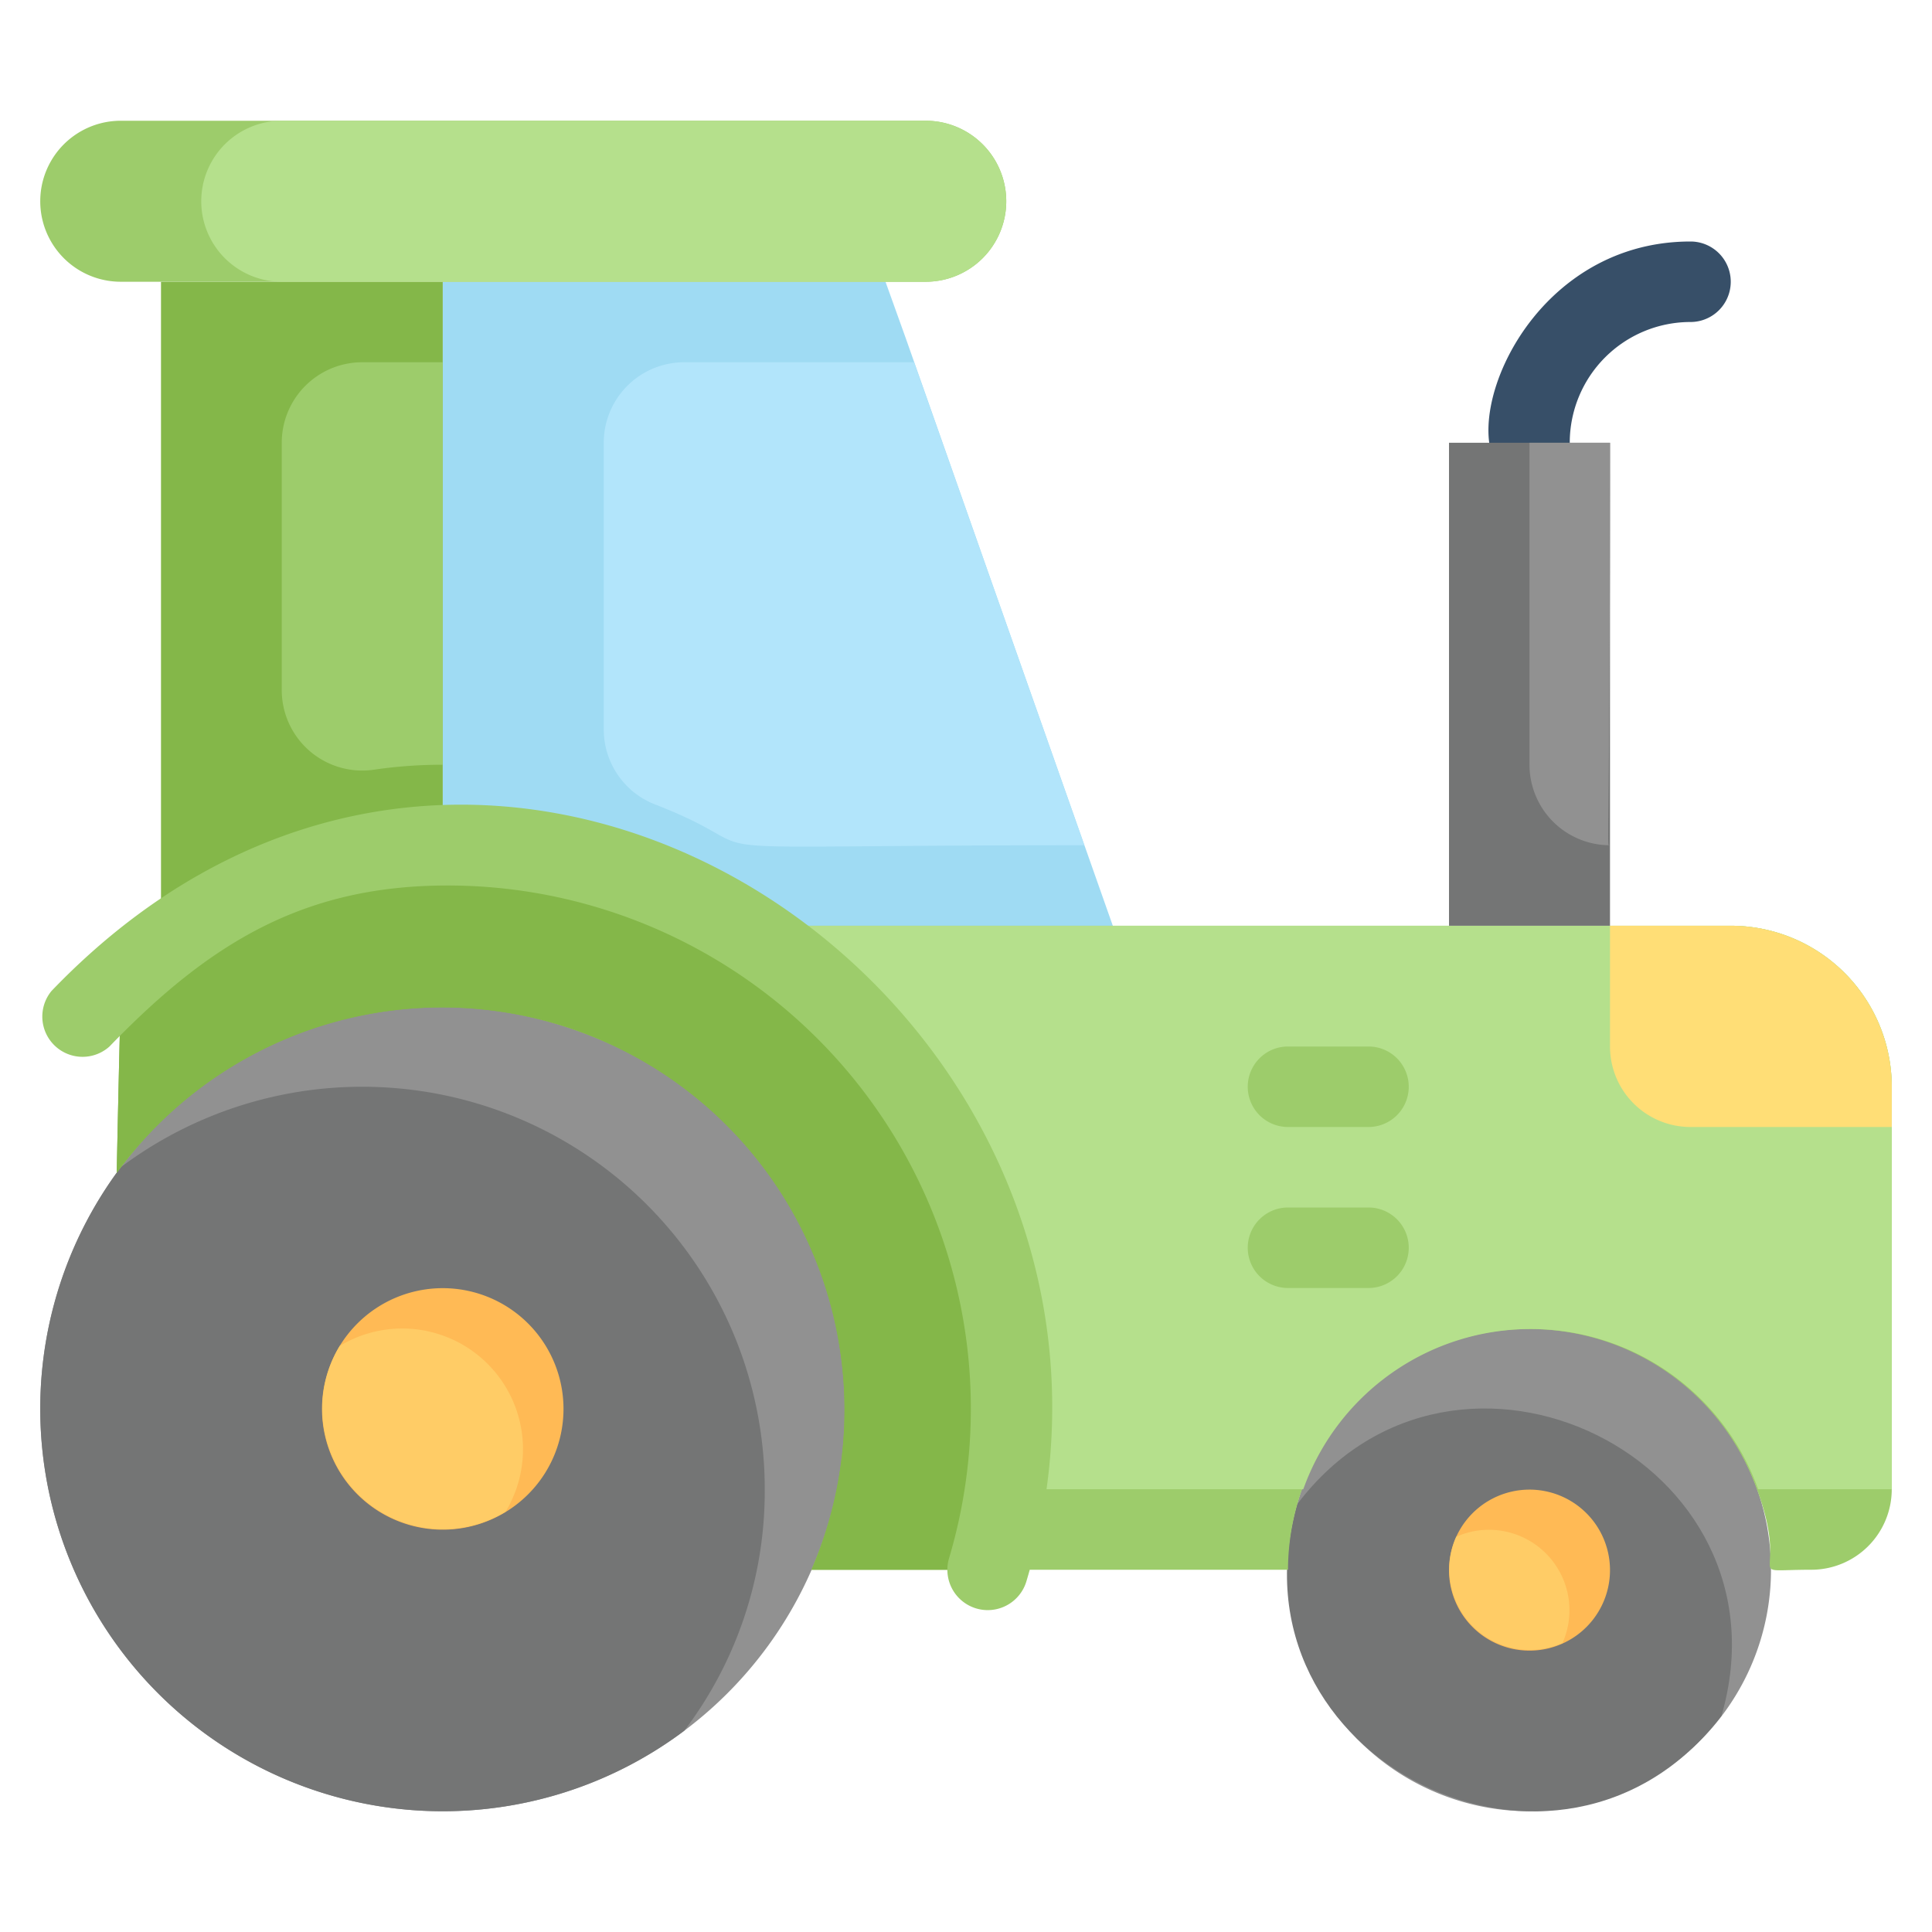
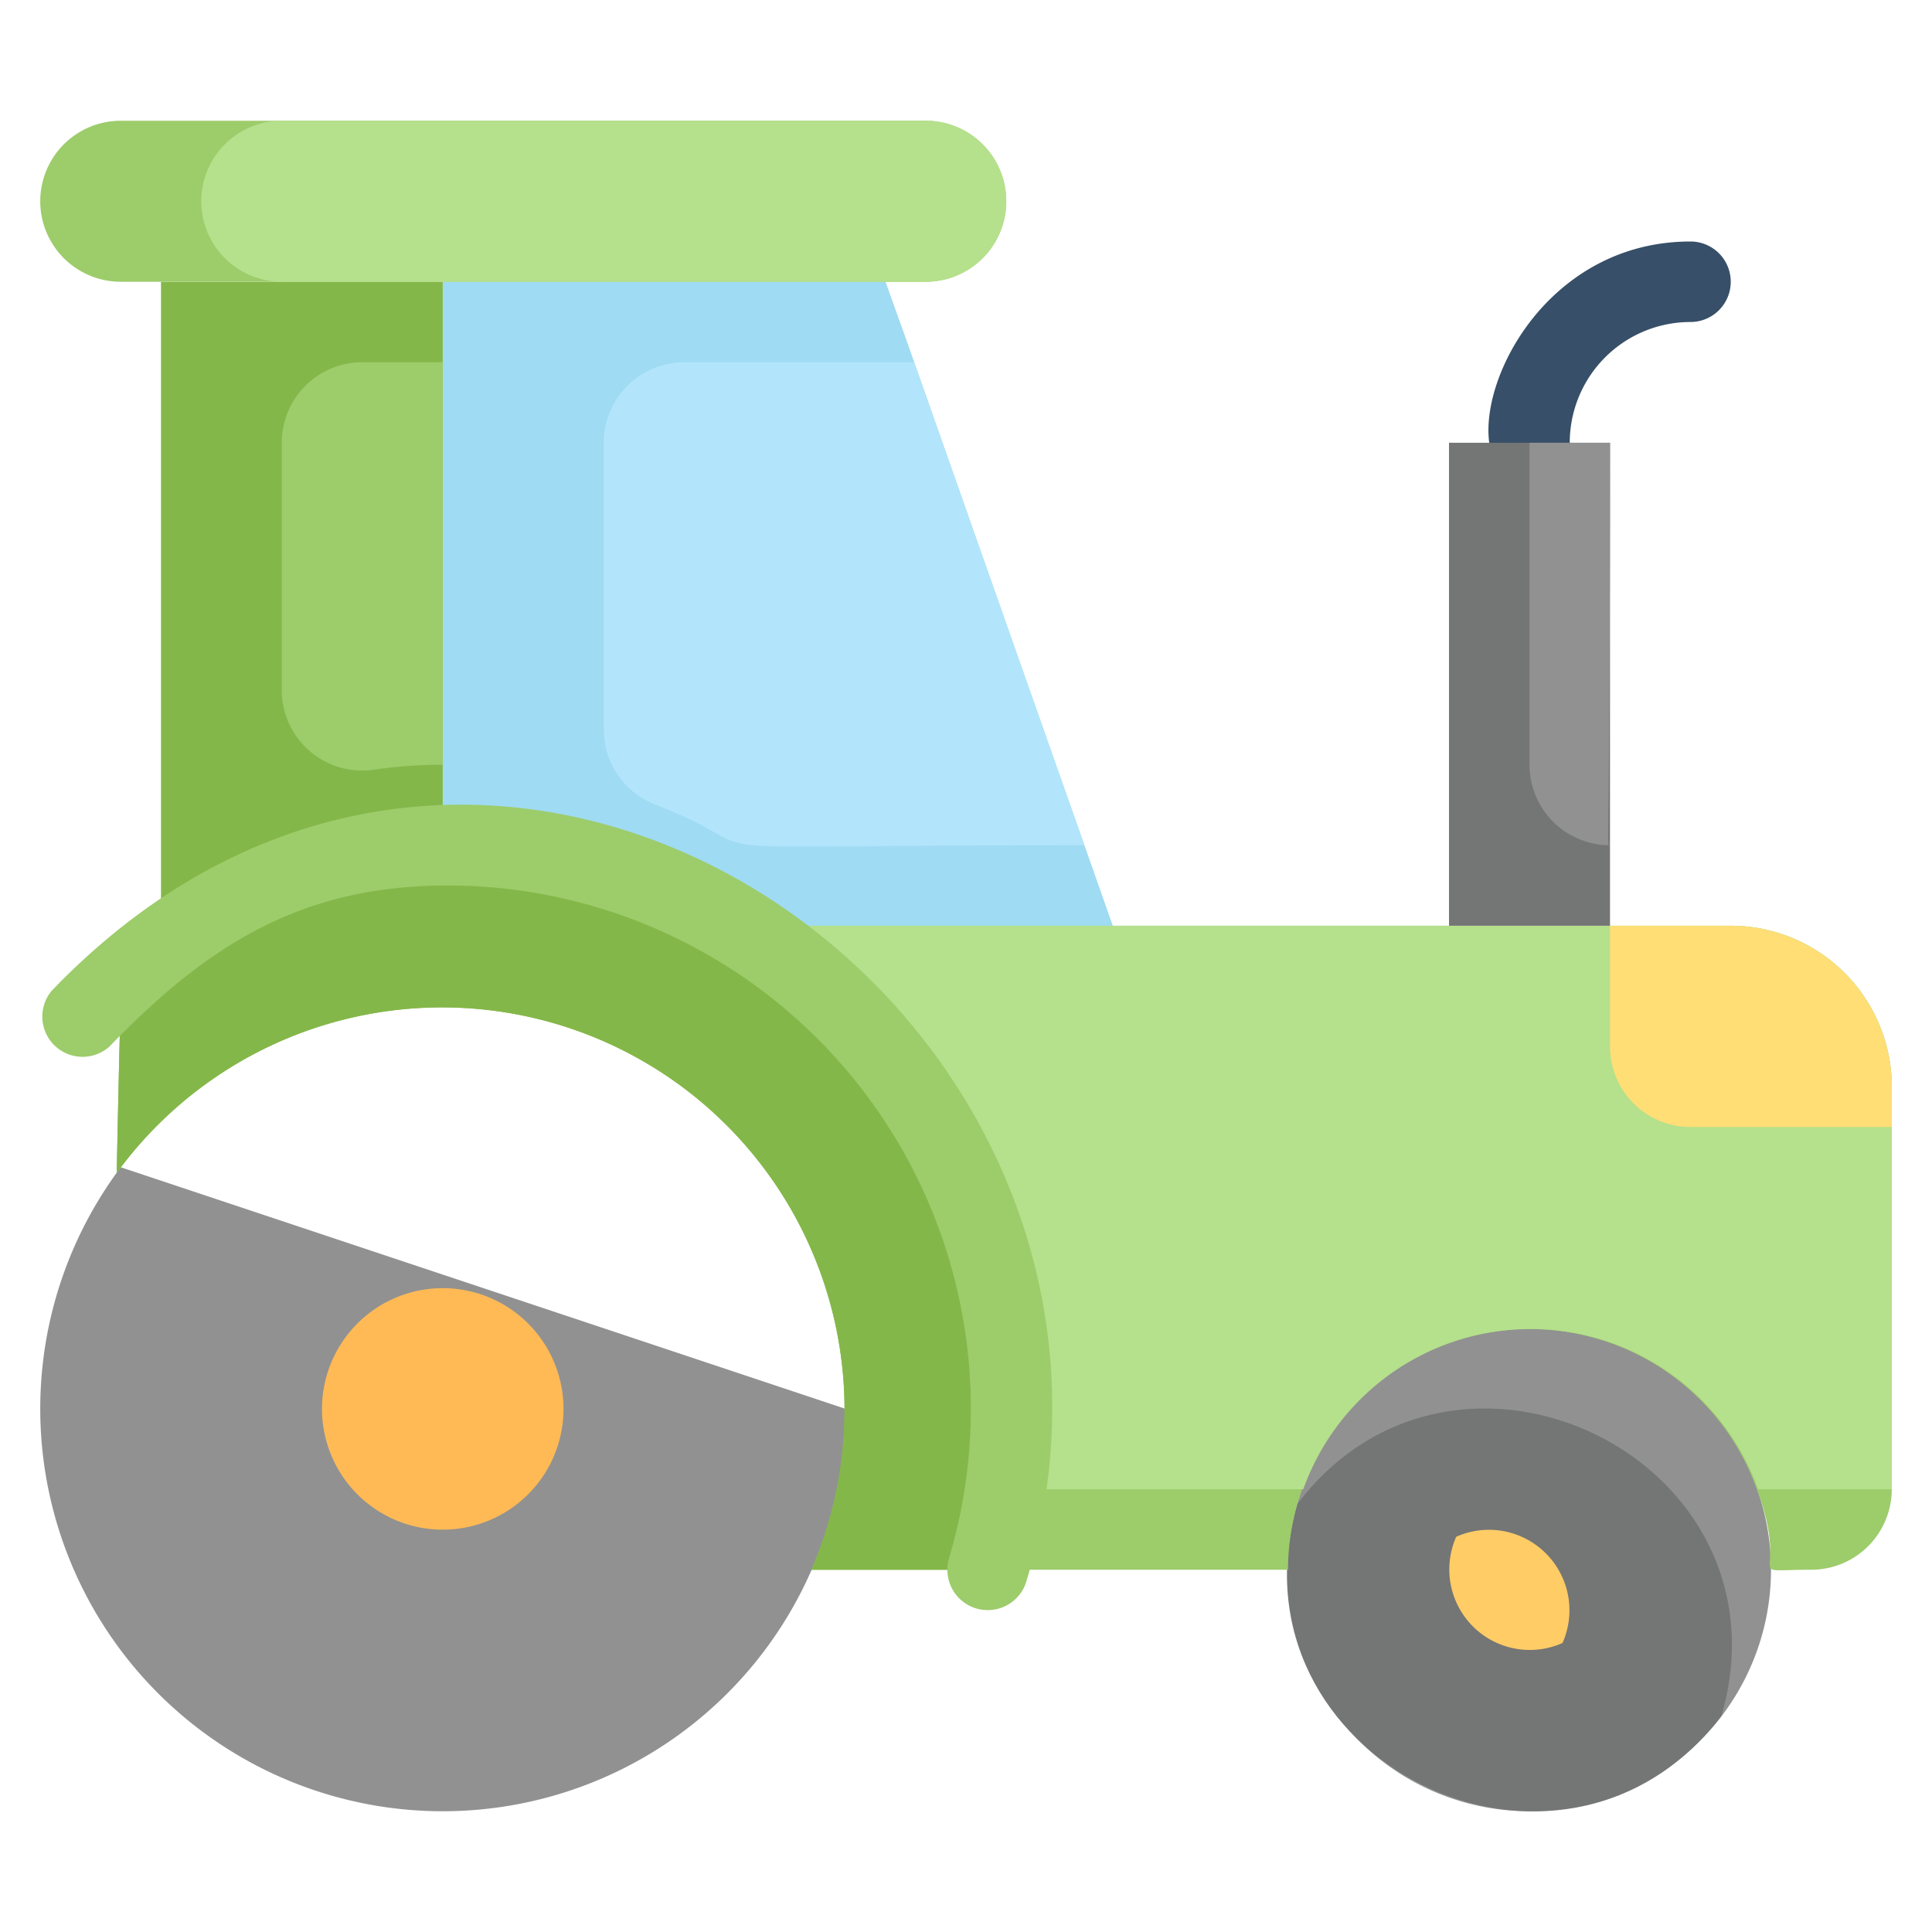
<svg xmlns="http://www.w3.org/2000/svg" viewBox="0 0 48 48" id="tractor">
  <path fill="#374f68" d="M38 12c-2.28 0-.65-6 4-6a1 1 0 0 1 0 2 3 3 0 0 0-3 3 1 1 0 0 1-1 1Z" />
  <path fill="#9fdbf3" d="M28 24H11V7h11c1 2.78-.1-.29 6 17Z" />
  <path fill="#b2e5fb" d="M26.94 21c-11.26 0-7.26.32-10.63-1A2 2 0 0 1 15 18.13V11a2 2 0 0 1 2-2h5.71Z" />
  <path fill="#84b749" d="M4 7h7v17H4z" />
  <path fill="#9dcc6b" d="M11 9v10a11.69 11.69 0 0 0-1.69.12 2 2 0 0 1-2.31-2V11a2 2 0 0 1 2-2Z" />
-   <path fill="#919191" d="M21 35a10 10 0 1 1-18-6c5.77-7.69 18-3.53 18 6Z" />
-   <path fill="#747575" d="M19 37a9.85 9.85 0 0 1-2 6A10 10 0 0 1 3 29a10 10 0 0 1 16 8Z" />
+   <path fill="#919191" d="M21 35a10 10 0 1 1-18-6Z" />
  <path fill="#919191" d="M44 39a6 6 0 1 1-6-6 6 6 0 0 1 6 6Z" />
  <path fill="#747575" d="M42.77 42.63c-4 5.23-12.36 1.07-10.54-5.26 3.95-5.22 12.38-1.11 10.54 5.26Z" />
  <path fill="#9dcc6b" d="M47 27v10a2 2 0 0 1-2 2c-1.81 0-.49.31-1.35-2A6 6 0 0 0 32 39h-7.46a14 14 0 0 0-6.21-16H43a4 4 0 0 1 4 4Z" />
  <path fill="#b5e08c" d="M43 23H18.33A14 14 0 0 1 25 37h7.38a6 6 0 0 1 11.3 0H47V27a4 4 0 0 0-4-4Z" />
  <path fill="#9dcc6b" d="M25 5a2 2 0 0 1-2 2H3a2 2 0 0 1 0-4h20a2 2 0 0 1 2 2Z" />
  <path fill="#b5e08c" d="M25 5a2 2 0 0 1-2 2H7a2 2 0 0 1 0-4h16a2 2 0 0 1 2 2Z" />
  <path fill="#747575" d="M36 11h4v12h-4z" />
  <path fill="#919191" d="M40 11c0 10.61-.1 10 0 10a2 2 0 0 1-2-2v-8Z" />
  <path fill="#ffde76" d="M47 27v1h-5a2 2 0 0 1-2-2v-3h3a4 4 0 0 1 4 4Z" />
-   <path fill="#9dcc6b" d="M34 28h-2a1 1 0 0 1 0-2h2a1 1 0 0 1 0 2zm0 4h-2a1 1 0 0 1 0-2h2a1 1 0 0 1 0 2z" />
-   <path fill="#ffba55" d="M40 39a2 2 0 1 1-3.82-.82A2 2 0 0 1 40 39Z" />
  <path fill="#fc6" d="M38.82 40.82a2 2 0 0 1-2.64-2.64 2 2 0 0 1 2.64 2.64Z" />
  <path fill="#ffba55" d="M14 35a3 3 0 1 1-5.56-1.56A3 3 0 0 1 14 35Z" />
-   <path fill="#fc6" d="M12.56 37.56a3 3 0 0 1-4.12-4.12 3 3 0 0 1 4.12 4.12Z" />
  <path fill="#84b749" d="M24.54 39h-4.38A10 10 0 0 0 2.9 29.14c.1-4.87.1-3.67.1-5.54C13.65 16 28.39 26.14 24.54 39Z" />
  <path fill="#84b749" d="M24.54 39h-4.38A10 10 0 0 0 2.9 29.14c.1-4.87.1-3.67.1-5.54C13.65 16 28.39 26.14 24.54 39Z" />
  <path fill="#9dcc6b" d="M23.58 38.71A13 13 0 0 0 11.12 22c-3.58 0-5.92 1.43-8.4 4a1 1 0 0 1-1.44-1.38C12.43 13 29.69 25.27 25.5 39.29a1 1 0 0 1-1.92-.58Z" />
</svg>